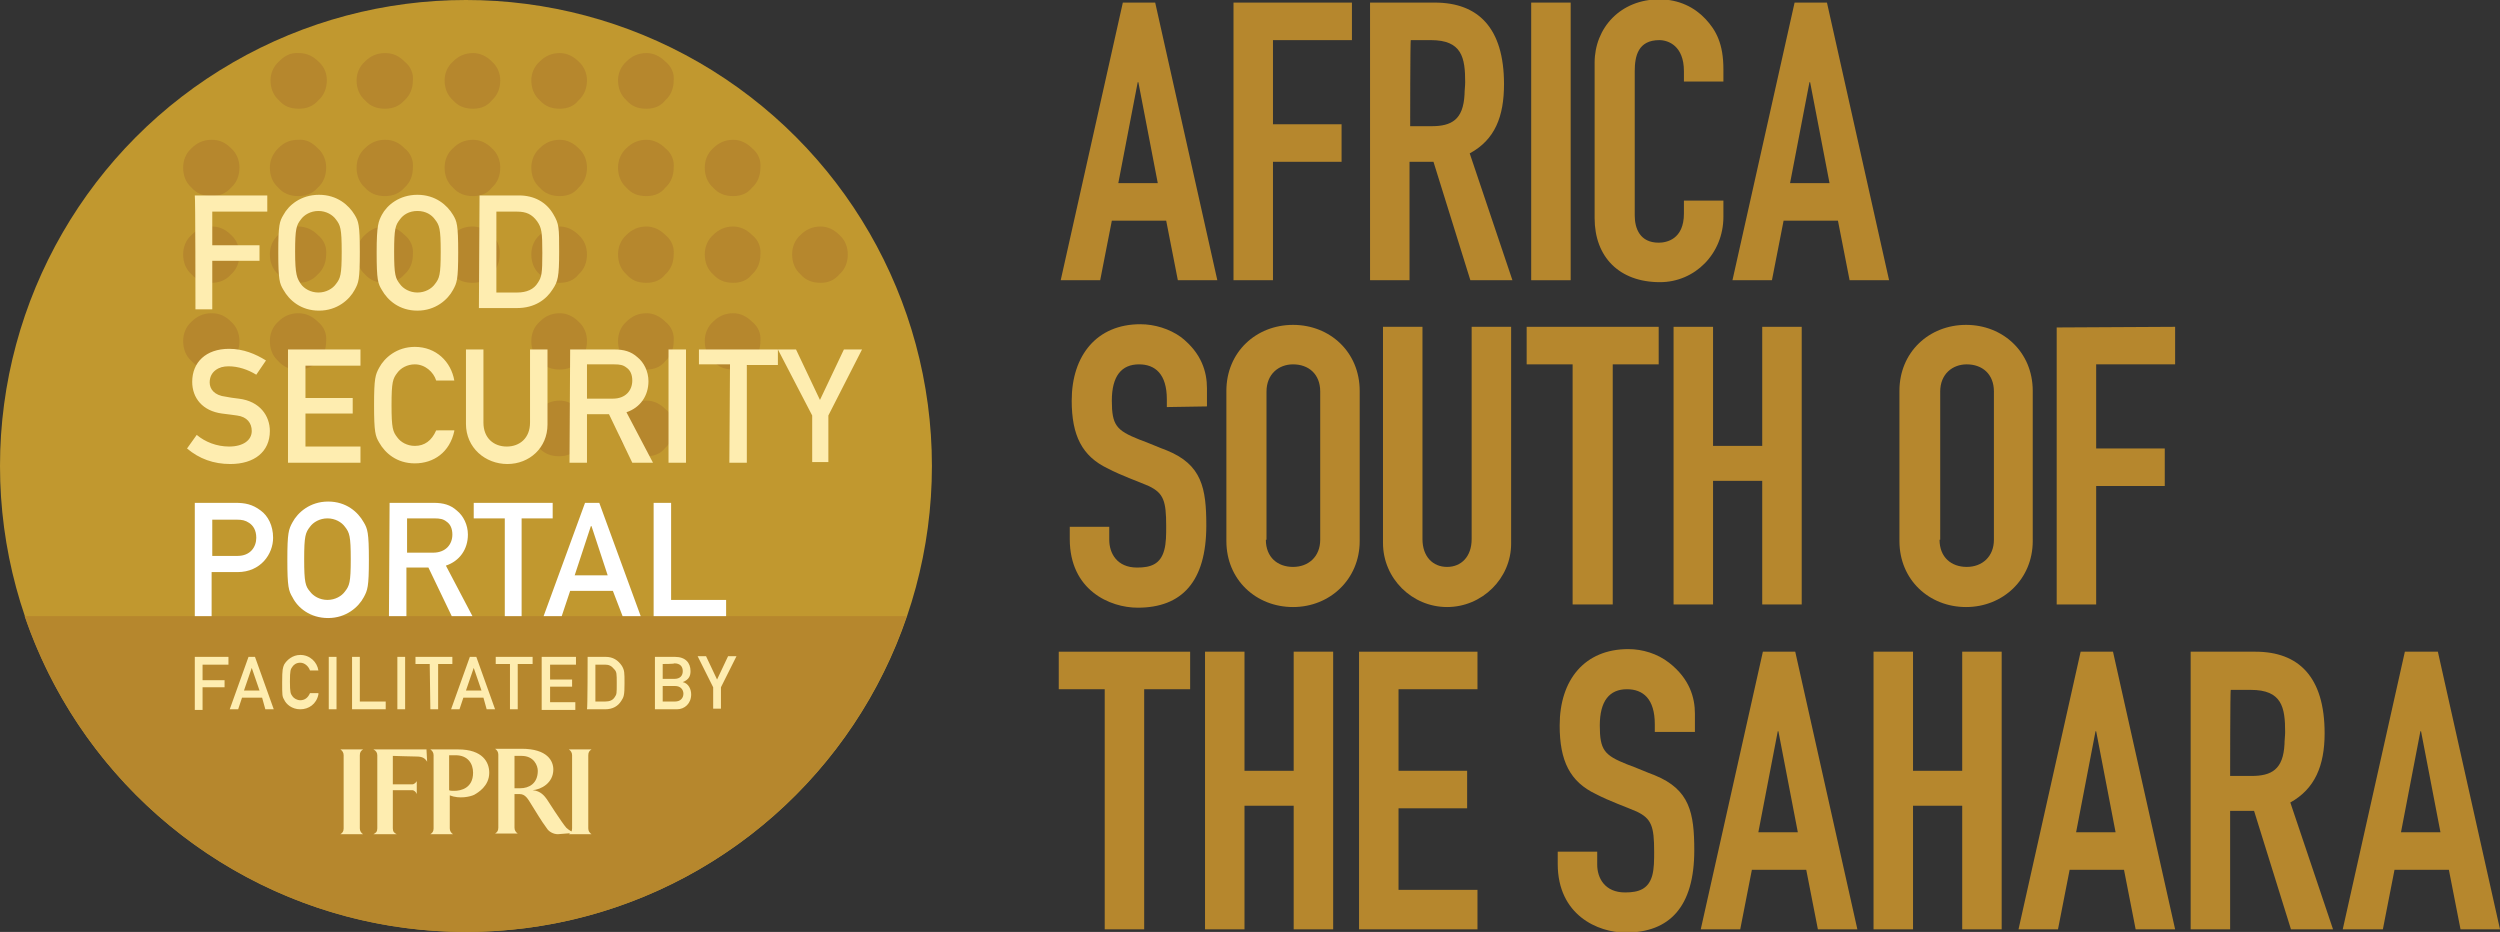
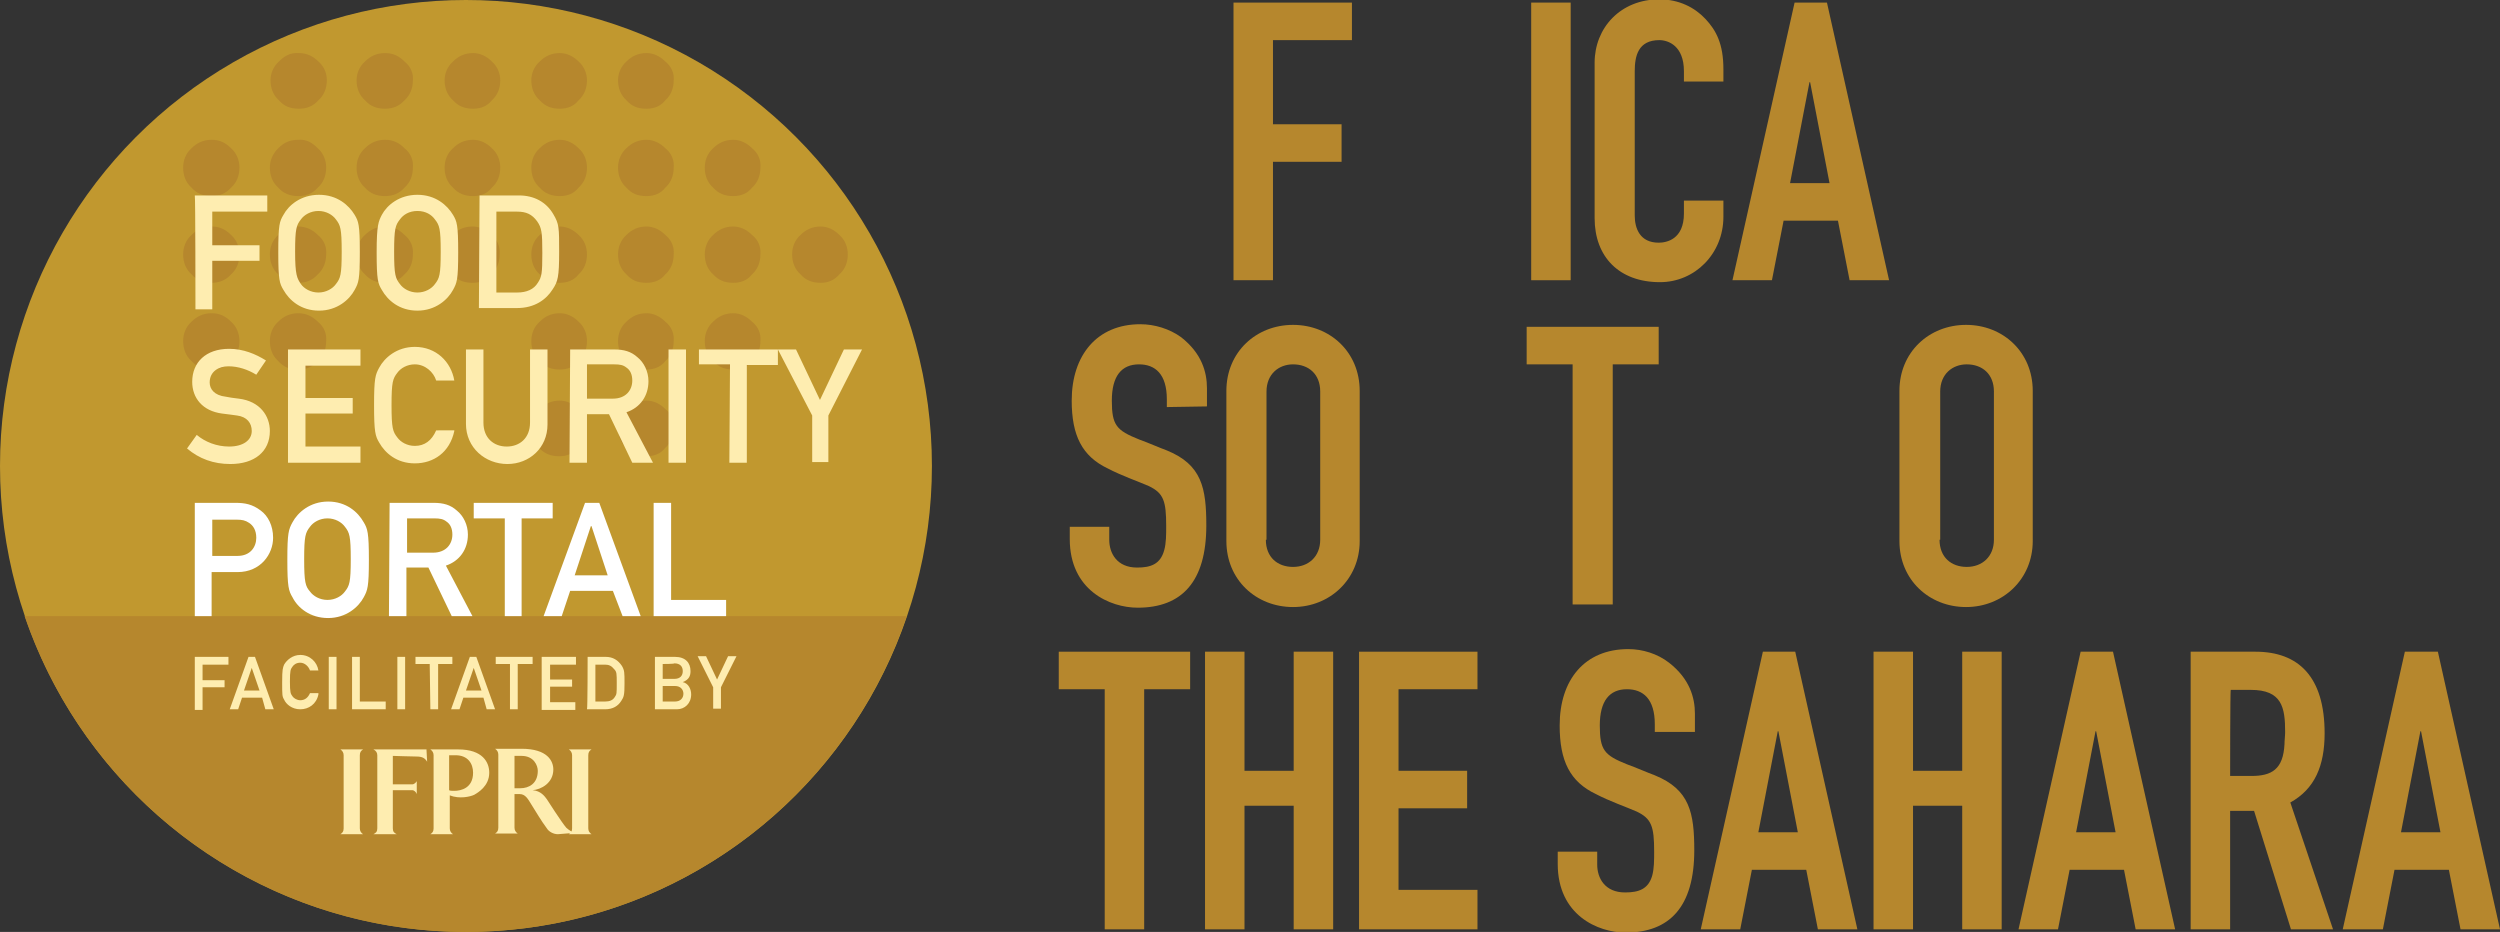
<svg xmlns="http://www.w3.org/2000/svg" version="1.1" id="Layer_2_00000116224740760224138150000005079195653604242359_" x="0px" y="0px" viewBox="0 0 386.3 144" style="enable-background:new 0 0 386.3 144;" xml:space="preserve">
  <rect x="0" y="0" width="386.3" height="144" fill="#333333" stroke="none" />
  <style type="text/css">
	.st0{fill:#C1982F;}
	.st1{fill:#B6872D;}
	.st2{fill:#FEEDB0;}
	.st3{fill:#FFFFFF;}
</style>
  <g id="Layer_1-2">
    <circle class="st0" cx="72" cy="72" r="72" />
    <path class="st1" d="M3.8,95.2C13.5,123.6,40.4,144,72,144s58.5-20.4,68.1-48.8H3.8z" />
    <path class="st1" d="M49.1,22.9c0.9,0.8,1.3,1.9,1.3,3c0,1.2-0.4,2.3-1.3,3.1c-0.8,0.9-1.8,1.3-3,1.3c-1.3,0-2.3-0.4-3.1-1.3   c-0.9-0.8-1.3-1.9-1.3-3.1c0-1.1,0.4-2.1,1.3-3c0.8-0.8,1.7-1.3,3.1-1.3C47.4,21.5,48.3,22.1,49.1,22.9 M49.1,36.3   c-0.8-0.8-1.8-1.3-3-1.3c-1.3,0-2.3,0.5-3.1,1.3c-0.9,0.8-1.3,1.9-1.3,3c0,1.2,0.4,2.3,1.3,3.1c0.8,0.9,1.7,1.3,3.1,1.3   c1.2,0,2.2-0.4,3-1.3c0.9-0.8,1.3-1.9,1.3-3.1C50.5,38.2,50.1,37.1,49.1,36.3 M62.5,9.5c-0.8-0.8-1.7-1.3-3-1.3   c-1.3,0-2.3,0.5-3.1,1.3c-0.9,0.8-1.3,1.9-1.3,2.9c0,1.2,0.4,2.3,1.3,3.1c0.8,0.9,1.8,1.3,3.1,1.3c1.2,0,2.2-0.4,3-1.3   c0.9-0.8,1.3-1.9,1.3-3.1C63.9,11.4,63.5,10.3,62.5,9.5 M62.5,22.9c-0.8-0.8-1.7-1.3-3-1.3c-1.3,0-2.3,0.5-3.1,1.3   c-0.9,0.8-1.3,1.9-1.3,3c0,1.2,0.4,2.3,1.3,3.1c0.8,0.9,1.8,1.3,3.1,1.3c1.2,0,2.2-0.4,3-1.3c0.9-0.8,1.3-1.9,1.3-3.1   C63.9,24.8,63.5,23.7,62.5,22.9 M76,9.5c-0.8-0.8-1.8-1.3-2.9-1.3c-1.3,0-2.3,0.5-3.1,1.3c-0.9,0.8-1.3,1.9-1.3,2.9   c0,1.2,0.4,2.3,1.3,3.1c0.8,0.9,1.8,1.3,3.1,1.3c1.2,0,2.2-0.4,2.9-1.3c0.9-0.8,1.3-1.9,1.3-3.1C77.3,11.4,76.9,10.3,76,9.5    M76,22.9c-0.8-0.8-1.8-1.3-2.9-1.3c-1.3,0-2.3,0.5-3.1,1.3c-0.9,0.8-1.3,1.9-1.3,3c0,1.2,0.4,2.3,1.3,3.1c0.8,0.9,1.8,1.3,3.1,1.3   c1.2,0,2.2-0.4,2.9-1.3c0.9-0.8,1.3-1.9,1.3-3.1C77.3,24.8,76.9,23.7,76,22.9 M76,36.3C75.2,35.5,74.2,35,73,35   c-1.3,0-2.3,0.5-3.1,1.3c-0.9,0.8-1.3,1.9-1.3,3c0,1.2,0.4,2.3,1.3,3.1c0.8,0.9,1.8,1.3,3.1,1.3c1.2,0,2.2-0.4,2.9-1.3   c0.9-0.8,1.3-1.9,1.3-3.1C77.3,38.2,76.9,37.1,76,36.3 M102.8,22.9c-0.8-0.8-1.8-1.3-2.9-1.3c-1.3,0-2.3,0.5-3.1,1.3   c-0.9,0.8-1.3,1.9-1.3,3c0,1.2,0.4,2.3,1.3,3.1c0.8,0.9,1.7,1.3,3.1,1.3c1.2,0,2.2-0.4,2.9-1.3c0.9-0.8,1.3-1.9,1.3-3.1   C104.2,24.8,103.8,23.7,102.8,22.9 M102.8,36.3c-0.8-0.8-1.8-1.3-2.9-1.3c-1.3,0-2.3,0.5-3.1,1.3c-0.9,0.8-1.3,1.9-1.3,3   c0,1.2,0.4,2.3,1.3,3.1c0.8,0.9,1.7,1.3,3.1,1.3c1.2,0,2.2-0.4,2.9-1.3c0.9-0.8,1.3-1.9,1.3-3.1C104.2,38.2,103.8,37.1,102.8,36.3    M102.8,49.7c-0.8-0.8-1.8-1.3-2.9-1.3c-1.3,0-2.3,0.5-3.1,1.3c-0.9,0.8-1.3,1.9-1.3,3c0,1.2,0.4,2.3,1.3,3.1   c0.8,0.9,1.7,1.3,3.1,1.3c1.2,0,2.2-0.4,2.9-1.3c0.9-0.8,1.3-1.9,1.3-3.1C104.2,51.6,103.8,50.5,102.8,49.7 M116.2,36.3   c-0.8-0.8-1.8-1.3-2.9-1.3c-1.3,0-2.3,0.5-3.1,1.3c-0.9,0.8-1.3,1.9-1.3,3c0,1.2,0.4,2.3,1.3,3.1c0.8,0.9,1.8,1.3,3.1,1.3   c1.2,0,2.2-0.4,2.9-1.3c0.9-0.8,1.3-1.9,1.3-3.1C117.6,38.2,117.2,37.1,116.2,36.3 M43.1,9.5c-0.9,0.8-1.3,1.9-1.3,2.9   c0,1.2,0.4,2.3,1.3,3.1c0.8,0.9,1.7,1.3,3.1,1.3c1.2,0,2.2-0.4,3-1.3c0.9-0.8,1.3-1.9,1.3-3.1c0-1.1-0.4-2.1-1.3-2.9   c-0.8-0.8-1.8-1.3-3-1.3C44.8,8.1,43.9,8.7,43.1,9.5 M35.7,36.3c-0.8-0.8-1.7-1.3-3-1.3c-1.3,0-2.3,0.5-3.1,1.3   c-0.9,0.8-1.3,1.9-1.3,3c0,1.2,0.4,2.3,1.3,3.1c0.8,0.9,1.8,1.3,3.1,1.3c1.2,0,2.2-0.4,3-1.3c0.9-0.8,1.3-1.9,1.3-3.1   C37,38.2,36.6,37.1,35.7,36.3 M62.5,36.3c-0.8-0.8-1.7-1.3-3-1.3c-1.3,0-2.3,0.5-3.1,1.3c-0.9,0.8-1.3,1.9-1.3,3   c0,1.2,0.4,2.3,1.3,3.1c0.8,0.9,1.8,1.3,3.1,1.3c1.2,0,2.2-0.4,3-1.3c0.9-0.8,1.3-1.9,1.3-3.1C63.9,38.2,63.5,37.1,62.5,36.3    M116.2,49.7c-0.8-0.8-1.8-1.3-2.9-1.3c-1.3,0-2.3,0.5-3.1,1.3c-0.9,0.8-1.3,1.9-1.3,3c0,1.2,0.4,2.3,1.3,3.1   c0.8,0.9,1.8,1.3,3.1,1.3c1.2,0,2.2-0.4,2.9-1.3c0.9-0.8,1.3-1.9,1.3-3.1C117.6,51.6,117.2,50.5,116.2,49.7 M102.8,63.2   c-0.8-0.8-1.8-1.3-2.9-1.3c-1.3,0-2.3,0.5-3.1,1.3c-0.9,0.8-1.3,1.9-1.3,2.9c0,1.2,0.4,2.3,1.3,3.1c0.8,0.9,1.7,1.3,3.1,1.3   c1.2,0,2.2-0.4,2.9-1.3c0.9-0.8,1.3-1.9,1.3-3.1C104.2,65,103.8,64,102.8,63.2 M129.7,36.3c-0.8-0.8-1.8-1.3-2.9-1.3   c-1.3,0-2.3,0.5-3.1,1.3c-0.9,0.8-1.3,1.9-1.3,3c0,1.2,0.4,2.3,1.3,3.1c0.8,0.9,1.8,1.3,3.1,1.3c1.2,0,2.1-0.4,2.9-1.3   c0.9-0.8,1.3-1.9,1.3-3.1C131,38.2,130.6,37.1,129.7,36.3 M35.7,22.9c-0.8-0.8-1.7-1.3-3-1.3c-1.3,0-2.3,0.5-3.1,1.3   c-0.9,0.8-1.3,1.9-1.3,3c0,1.2,0.4,2.3,1.3,3.1c0.8,0.9,1.8,1.3,3.1,1.3c1.2,0,2.2-0.4,3-1.3c0.9-0.8,1.3-1.9,1.3-3.1   C37,24.8,36.6,23.7,35.7,22.9 M89.4,22.9c-0.8-0.8-1.8-1.3-2.9-1.3c-1.3,0-2.3,0.5-3.1,1.3c-0.9,0.8-1.3,1.9-1.3,3   c0,1.2,0.4,2.3,1.3,3.1c0.8,0.9,1.8,1.3,3.1,1.3c1.2,0,2.2-0.4,2.9-1.3c0.9-0.8,1.3-1.9,1.3-3.1C90.7,24.8,90.3,23.7,89.4,22.9    M89.4,36.3c-0.8-0.8-1.8-1.3-2.9-1.3c-1.3,0-2.3,0.5-3.1,1.3c-0.9,0.8-1.3,1.9-1.3,3c0,1.2,0.4,2.3,1.3,3.1   c0.8,0.9,1.8,1.3,3.1,1.3c1.2,0,2.2-0.4,2.9-1.3c0.9-0.8,1.3-1.9,1.3-3.1C90.7,38.2,90.3,37.1,89.4,36.3 M116.2,22.9   c-0.8-0.8-1.8-1.3-2.9-1.3c-1.3,0-2.3,0.5-3.1,1.3c-0.9,0.8-1.3,1.9-1.3,3c0,1.2,0.4,2.3,1.3,3.1c0.8,0.9,1.8,1.3,3.1,1.3   c1.2,0,2.2-0.4,2.9-1.3c0.9-0.8,1.3-1.9,1.3-3.1C117.6,24.8,117.2,23.7,116.2,22.9 M49.1,49.7c-0.8-0.8-1.8-1.3-3-1.3   c-1.3,0-2.3,0.5-3.1,1.3c-0.9,0.8-1.3,1.9-1.3,3c0,1.2,0.4,2.3,1.3,3.1c0.8,0.9,1.7,1.3,3.1,1.3c1.2,0,2.2-0.4,3-1.3   c0.9-0.8,1.3-1.9,1.3-3.1C50.5,51.6,50.1,50.5,49.1,49.7 M35.7,49.7c-0.8-0.8-1.7-1.3-3-1.3c-1.3,0-2.3,0.5-3.1,1.3   c-0.9,0.8-1.3,1.9-1.3,3c0,1.2,0.4,2.3,1.3,3.1c0.8,0.9,1.8,1.3,3.1,1.3c1.2,0,2.2-0.4,3-1.3c0.9-0.8,1.3-1.9,1.3-3.1   C37,51.6,36.6,50.5,35.7,49.7 M89.4,49.7c-0.8-0.8-1.8-1.3-2.9-1.3c-1.3,0-2.3,0.5-3.1,1.3c-0.9,0.8-1.3,1.9-1.3,3   c0,1.2,0.4,2.3,1.3,3.1c0.8,0.9,1.8,1.3,3.1,1.3c1.2,0,2.2-0.4,2.9-1.3c0.9-0.8,1.3-1.9,1.3-3.1C90.7,51.6,90.3,50.5,89.4,49.7    M89.4,63.2c-0.8-0.8-1.8-1.3-2.9-1.3c-1.3,0-2.3,0.5-3.1,1.3C82.4,64,82,65,82,66.1c0,1.2,0.4,2.3,1.3,3.1   c0.8,0.9,1.8,1.3,3.1,1.3c1.2,0,2.2-0.4,2.9-1.3c0.9-0.8,1.3-1.9,1.3-3.1C90.7,65,90.3,64,89.4,63.2 M89.4,9.5   c-0.8-0.8-1.8-1.3-2.9-1.3c-1.3,0-2.3,0.5-3.1,1.3c-0.9,0.8-1.3,1.9-1.3,2.9c0,1.2,0.4,2.3,1.3,3.1c0.8,0.9,1.8,1.3,3.1,1.3   c1.2,0,2.2-0.4,2.9-1.3c0.9-0.8,1.3-1.9,1.3-3.1C90.7,11.4,90.3,10.3,89.4,9.5 M102.8,9.5c-0.8-0.8-1.8-1.3-2.9-1.3   c-1.3,0-2.3,0.5-3.1,1.3c-0.9,0.8-1.3,1.9-1.3,2.9c0,1.2,0.4,2.3,1.3,3.1c0.8,0.9,1.7,1.3,3.1,1.3c1.2,0,2.2-0.4,2.9-1.3   c0.9-0.8,1.3-1.9,1.3-3.1C104.2,11.4,103.8,10.3,102.8,9.5" />
    <path class="st2" d="M30.1,30.2h11.2v2.5h-8.5v5.2h7.3v2.4h-7.3v7.5h-2.6C30.2,47.7,30.2,30.2,30.1,30.2z M43.8,33.2   c0.8-1.5,2.7-3.1,5.5-3.1s4.6,1.6,5.5,3.1c0.6,1,0.8,1.5,0.8,5.8s-0.2,4.7-0.8,5.8c-0.8,1.5-2.7,3.2-5.5,3.2s-4.6-1.6-5.5-3.2   c-0.6-1-0.8-1.5-0.8-5.8S43.2,34.2,43.8,33.2z M46.5,43.9c0.5,0.7,1.5,1.3,2.7,1.3s2.2-0.6,2.7-1.3c0.7-0.9,0.9-1.4,0.9-5   s-0.2-4.1-0.9-5c-0.5-0.7-1.5-1.3-2.7-1.3s-2.2,0.6-2.7,1.3c-0.7,0.9-0.9,1.4-0.9,5S45.9,43,46.5,43.9z M59,33.2   c0.8-1.5,2.7-3.1,5.5-3.1s4.6,1.6,5.5,3.1c0.6,1,0.8,1.5,0.8,5.8s-0.2,4.7-0.8,5.8c-0.8,1.5-2.7,3.2-5.5,3.2s-4.6-1.6-5.5-3.2   c-0.6-1-0.8-1.5-0.8-5.8S58.5,34.2,59,33.2z M61.8,43.9c0.5,0.7,1.5,1.3,2.7,1.3c1.2,0,2.2-0.6,2.7-1.3c0.7-0.9,0.9-1.4,0.9-5   s-0.2-4.1-0.9-5c-0.5-0.7-1.4-1.3-2.7-1.3s-2.2,0.6-2.7,1.3c-0.7,0.9-0.9,1.4-0.9,5S61.1,43,61.8,43.9z M74.1,30.2h6.1   c2.3,0,4.2,1,5.3,2.9c0.9,1.5,0.9,2.1,0.9,5.8c0,3.9-0.2,4.6-1,5.8c-1,1.6-2.8,2.9-5.5,2.9h-5.9L74.1,30.2L74.1,30.2z M76.7,45.2   h3.2c1.5,0,2.6-0.5,3.2-1.5c0.6-0.9,0.7-1.4,0.7-4.6s-0.1-3.9-0.8-4.9c-0.8-1.1-1.7-1.5-3.1-1.5h-3.2L76.7,45.2L76.7,45.2z" />
    <path class="st2" d="M30.4,67.2c1.3,1.1,3.1,1.8,5,1.8c2.2,0,3.5-1,3.5-2.4c0-1.2-0.7-2.2-2.3-2.4c-0.8-0.1-1.4-0.2-2.3-0.3   c-3-0.4-4.6-2.4-4.6-4.9c0-3,2.1-5.1,5.7-5.1c2.2,0,4.1,0.8,5.7,1.8l-1.5,2.2c-1.3-0.8-2.8-1.3-4.3-1.3s-2.9,0.8-2.9,2.5   c0,1,0.7,2,2.5,2.2c0.5,0.1,1.1,0.2,2,0.3c3.3,0.4,4.8,2.7,4.8,5c0,3.2-2.4,5.1-6.1,5.1c-2.6,0-4.8-0.8-6.7-2.4L30.4,67.2   L30.4,67.2z M44.5,54h11.2v2.5h-8.5v5h7.3v2.4h-7.3v5.1h8.5v2.5H44.5V54L44.5,54z M70.2,66.6c-0.7,3.3-3.2,5-6.1,5   c-2.8,0-4.6-1.6-5.5-3.2c-0.6-1-0.8-1.6-0.8-5.8s0.2-4.7,0.8-5.8c0.8-1.5,2.7-3.2,5.5-3.2c3.3,0,5.6,2.3,6.1,5.2h-2.8   c-0.4-1.3-1.7-2.5-3.3-2.5c-1.2,0-2.2,0.6-2.7,1.3c-0.7,0.9-0.9,1.4-0.9,5s0.2,4.1,0.9,5c0.5,0.7,1.5,1.3,2.7,1.3   c1.5,0,2.6-0.8,3.3-2.4H70.2z M72,54h2.7v11.3c0,2.4,1.6,3.7,3.6,3.7s3.6-1.3,3.6-3.7V54h2.7v11.6c0,3.6-2.8,6.1-6.2,6.1   S72,69.2,72,65.5L72,54L72,54z M88.1,54h6.8c1.5,0,2.6,0.3,3.6,1.2c1,0.8,1.7,2.2,1.7,3.7c0,2.3-1.3,4.1-3.4,4.8l4.1,7.8h-3.2   L94.1,64h-3.4v7.5H88L88.1,54L88.1,54z M90.7,61.6h4c2,0,3-1.3,3-2.8c0-0.9-0.3-1.6-0.9-2c-0.5-0.4-1-0.5-1.9-0.5h-4.2L90.7,61.6   L90.7,61.6z M103.3,54h2.7v17.5h-2.7C103.3,71.4,103.3,53.9,103.3,54z M112.8,56.3h-4.8V54h12.2v2.4h-4.8v15.1h-2.7L112.8,56.3   L112.8,56.3z M125.5,64.2L120.2,54h2.8l3.7,7.8l3.7-7.8h2.8L128,64.2v7.2h-2.5L125.5,64.2L125.5,64.2z" />
    <path class="st3" d="M30.1,77.7h6.3c1.4,0,2.6,0.2,3.9,1.2c1.1,0.8,1.9,2.3,1.9,4.2c0,2.5-1.9,5.3-5.5,5.3h-4v6.8h-2.6   C30.1,95.2,30.1,77.7,30.1,77.7z M32.8,85.9h3.9c2,0,2.9-1.4,2.9-2.8c0-1.2-0.5-1.9-1.1-2.3c-0.6-0.4-1.1-0.5-1.9-0.5h-3.8   C32.8,80.2,32.8,85.9,32.8,85.9z M45.2,80.7c0.8-1.5,2.7-3.2,5.5-3.2s4.6,1.6,5.5,3.2c0.6,1,0.8,1.6,0.8,5.8s-0.2,4.7-0.8,5.8   c-0.8,1.5-2.7,3.2-5.5,3.2s-4.7-1.6-5.5-3.2c-0.6-1-0.8-1.6-0.8-5.8S44.6,81.8,45.2,80.7z M47.9,91.4c0.5,0.7,1.5,1.3,2.7,1.3   s2.2-0.6,2.7-1.3c0.7-0.9,0.9-1.4,0.9-5s-0.2-4.1-0.9-5c-0.5-0.7-1.5-1.3-2.7-1.3s-2.2,0.6-2.7,1.3c-0.7,0.9-0.9,1.4-0.9,5   S47.2,90.6,47.9,91.4z M60.2,77.7H67c1.5,0,2.6,0.3,3.6,1.2c1,0.8,1.7,2.2,1.7,3.7c0,2.3-1.3,4.1-3.4,4.8l4.1,7.8h-3.2l-3.6-7.5   h-3.4v7.5h-2.7L60.2,77.7L60.2,77.7z M62.9,85.4h4c2,0,3-1.3,3-2.8c0-0.9-0.3-1.6-0.9-2c-0.5-0.4-1-0.5-1.9-0.5h-4.2   C62.9,80.1,62.9,85.4,62.9,85.4z M78,80.1h-4.8v-2.4h12.2v2.4h-4.8v15.1H78L78,80.1L78,80.1z M94.7,91.3h-6.6l-1.3,3.9h-2.8   l6.4-17.5h2.2l6.4,17.5h-2.8L94.7,91.3L94.7,91.3z M93.9,88.9l-2.5-7.6h-0.1l-2.5,7.6H93.9z M101,77.7h2.7v15h8.5v2.5H101V77.7z" />
    <path class="st2" d="M30.1,101.5h5.2v1.2h-4v2.4h3.4v1.1h-3.4v3.5h-1.2L30.1,101.5L30.1,101.5z M40.5,107.8h-3.1l-0.6,1.8h-1.3   l2.9-8.1h1l2.9,8.1h-1.3L40.5,107.8L40.5,107.8z M40.1,106.7l-1.2-3.5h0l-1.2,3.5C37.8,106.7,40.1,106.7,40.1,106.7z M49.2,107.3   c-0.3,1.5-1.5,2.3-2.8,2.3c-1.3,0-2.2-0.8-2.5-1.5c-0.3-0.5-0.3-0.7-0.3-2.7s0.1-2.2,0.3-2.7c0.4-0.7,1.3-1.5,2.5-1.5   c1.5,0,2.6,1.1,2.8,2.4h-1.3c-0.2-0.6-0.8-1.2-1.5-1.2c-0.6,0-1,0.3-1.2,0.6c-0.3,0.4-0.4,0.6-0.4,2.3s0.1,1.9,0.4,2.3   c0.2,0.3,0.7,0.6,1.2,0.6c0.7,0,1.2-0.4,1.5-1.1H49.2z M50.8,101.5H52v8.1h-1.2C50.8,109.6,50.8,101.5,50.8,101.5z M54.4,101.5h1.2   v6.9h4v1.2h-5.2L54.4,101.5L54.4,101.5z M61.4,101.5h1.2v8.1h-1.2C61.4,109.6,61.4,101.5,61.4,101.5z M66.4,102.6h-2.2v-1.1h5.7   v1.1h-2.2v7h-1.2L66.4,102.6L66.4,102.6z M74.7,107.8h-3.1l-0.6,1.8h-1.3l2.9-8.1h1l2.9,8.1h-1.3L74.7,107.8L74.7,107.8z    M74.4,106.7l-1.2-3.5h0l-1.2,3.5C72,106.7,74.4,106.7,74.4,106.7z M78.8,102.6h-2.2v-1.1h5.7v1.1H80v7h-1.2L78.8,102.6L78.8,102.6   z M83.8,101.5h5.2v1.2H85v2.3h3.4v1.1H85v2.4h3.9v1.2h-5.2V101.5L83.8,101.5z M90.8,101.5h2.8c1.1,0,1.9,0.5,2.5,1.4   c0.4,0.7,0.4,1,0.4,2.7c0,1.8-0.1,2.1-0.5,2.7c-0.5,0.8-1.3,1.3-2.5,1.3h-2.8C90.8,109.6,90.8,101.5,90.8,101.5z M92,108.4h1.5   c0.7,0,1.2-0.2,1.5-0.7c0.3-0.4,0.3-0.6,0.3-2.1s0-1.8-0.4-2.2c-0.4-0.5-0.8-0.7-1.4-0.7H92L92,108.4L92,108.4z M101.2,101.5h3.1   c1.6,0,2.4,0.9,2.4,2.2c0,0.7-0.2,1.3-1.2,1.7v0c0.9,0.2,1.3,1.1,1.3,1.9c0,1.4-1,2.3-2.2,2.3h-3.4L101.2,101.5L101.2,101.5z    M102.4,102.6v2.3h1.8c0.9,0,1.3-0.5,1.3-1.2s-0.4-1.2-1.3-1.2C104.2,102.6,102.4,102.6,102.4,102.6z M102.4,106v2.4h1.9   c0.9,0,1.3-0.6,1.3-1.2s-0.4-1.2-1.3-1.2L102.4,106L102.4,106z M110.2,106.2l-2.4-4.8h1.3l1.7,3.6l1.7-3.6h1.3l-2.4,4.8v3.3h-1.2   L110.2,106.2L110.2,106.2z" />
    <path class="st2" d="M52.6,128.9c0.3-0.2,0.5-0.4,0.5-0.9v-11.3c0-0.4-0.2-0.7-0.5-0.9h3.5c-0.3,0.2-0.5,0.4-0.5,0.9V128   c0,0.4,0.2,0.7,0.5,0.9H52.6z M64.4,116.9c-0.6,0-3.7-0.1-3.7-0.1v4.4h3c0.3,0,0.6-0.3,0.7-0.5v2c-0.1-0.3-0.4-0.6-0.7-0.6h-3v5.9   c0,0.5,0.2,0.7,0.6,0.9h-3.6c0.4-0.2,0.6-0.4,0.6-0.9v-11.3c0-0.4-0.2-0.7-0.6-0.9h8.2l0.1,1.9C65.7,117.2,65.3,116.9,64.4,116.9   L64.4,116.9z M73.3,122.8c-0.6,0.3-2.3,0.7-3.8,0.1v5.1c0,0.4,0.2,0.7,0.5,0.9h-3.5c0.3-0.2,0.5-0.4,0.5-0.9v-11.3   c0-0.4-0.2-0.7-0.5-0.9h4.3c3.8,0,4.8,2,4.8,3.6C75.6,121.5,73.8,122.5,73.3,122.8L73.3,122.8z M70.4,116.7c-0.6,0-1,0-1,0v5.4   c0.1,0.1,0.5,0.1,0.8,0.1c1,0,2.9-0.4,2.9-2.8C73.1,118,72.3,116.7,70.4,116.7L70.4,116.7z M86.2,128.9c-0.7,0-1.4-0.4-1.7-0.9   c-0.9-1.2-1.7-2.6-2.4-3.7c-0.5-0.8-0.9-1.6-1.8-1.6c-0.2,0-0.8,0-0.8,0v5.2c0,0.4,0.2,0.7,0.5,0.9h-3.5c0.3-0.2,0.5-0.4,0.5-0.9   v-11.3c0-0.4-0.2-0.7-0.5-0.9h4.1c4,0,4.9,1.9,4.9,3.2c0,2.1-1.9,3.1-3.2,3.2c1.3,0.1,1.9,1,2.2,1.4c0,0,2.3,3.6,3,4.4   c0.4,0.4,1.2,0.8,1.2,0.8L86.2,128.9L86.2,128.9z M80.6,116.8c-0.6,0-1.1,0-1.1,0v5c0,0,0.5,0,0.9,0c1.3,0,2.7-0.7,2.7-2.7   C83.1,118.3,82.5,116.8,80.6,116.8L80.6,116.8z M87.9,128.9c0.3-0.2,0.5-0.4,0.5-0.9v-11.3c0-0.4-0.2-0.7-0.5-0.9h3.5   c-0.3,0.2-0.5,0.4-0.5,0.9V128c0,0.4,0.2,0.7,0.5,0.9H87.9z" />
-     <path class="st1" d="M178.5,0.4l9.6,42.9h-6.1l-1.8-9.2h-8.4l-1.8,9.2h-6.1l9.6-42.9H178.5L178.5,0.4z M172.8,28.3h6.1l-3-15.6   h-0.1L172.8,28.3L172.8,28.3z" />
    <path class="st1" d="M208.9,0.4v5.8h-12.2v13h10.6V25h-10.6v18.3h-6.1V0.4H208.9L208.9,0.4z" />
-     <path class="st1" d="M221.7,0.4c6.7,0,10.7,3.9,10.7,12.6c0,5-1.4,8.6-5.3,10.7l6.6,19.6h-6.5l-5.7-18.3h-3.7v18.3h-6.1V0.4H221.7   L221.7,0.4z M217.9,19.5h3.3c3.1,0,4.9-1,5.1-4.9c0-0.6,0.1-1.3,0.1-1.9c0-3.8-0.5-6.5-5.3-6.5h-3.1   C217.9,6.1,217.9,19.5,217.9,19.5z" />
    <path class="st1" d="M242.7,0.4v42.9h-6.1V0.4H242.7z" />
    <path class="st1" d="M260.2,12.7V11c0-3.9-2.4-4.8-3.8-4.8c-3.3,0-3.8,2.5-3.8,4.8v22.3c0,2,0.8,4.2,3.7,4.2c1.2,0,3.9-0.5,3.9-4.5   V31h6.1v2.5c0,5.7-4.4,10.1-9.8,10.1c-6.3,0-10.1-3.9-10.1-9.9v-24c0-5.4,4-9.8,10-9.8c3.1,0,5.5,1.3,7.1,3   c1.7,1.8,2.8,3.9,2.8,7.8v1.9H260.2L260.2,12.7z" />
    <path class="st1" d="M282.3,0.4l9.6,42.9h-6.1l-1.8-9.2h-8.4l-1.8,9.2h-6.1l9.6-42.9H282.3L282.3,0.4z M276.6,28.3h6.1l-3-15.6   h-0.1L276.6,28.3L276.6,28.3z" />
    <path class="st1" d="M180.3,62.9v-1.2c0-3.9-1.8-5.4-4.3-5.4c-2.7,0-4.2,1.8-4.2,5.6s0.7,4.6,4.2,6c1.4,0.5,3.2,1.3,4.3,1.7   c5.4,2.2,6.1,5.8,6.1,11.6c0,8.7-3.8,12.7-10.6,12.7c-4.3,0-10.5-2.7-10.5-10.6v-1.9h6.1v2c0,2.1,1.2,4.3,4.3,4.3   c2.1,0,3.6-0.5,4.2-2.7c0.3-1.1,0.3-2.4,0.3-3.7c0-3.9-0.4-5.1-2.7-6.2c-1.6-0.7-4.2-1.6-6.3-2.7c-4-1.9-5.6-5.1-5.6-10.5   c0-7,3.9-11.8,10.6-11.8c2.2,0,4.5,0.7,6.3,2c3.2,2.5,4,5.4,4,7.9v2.8L180.3,62.9L180.3,62.9z" />
    <path class="st1" d="M210.1,83.6c0,5.9-4.6,10.2-10.3,10.2s-10.3-4.2-10.3-10.2V60.4c0-6,4.6-10.2,10.3-10.2s10.3,4.2,10.3,10.2   V83.6z M195.6,83.4c0,2.7,1.8,4.2,4.2,4.2s4.2-1.6,4.2-4.2V60.5c0-2.7-1.8-4.2-4.2-4.2c-2.2,0-4.1,1.5-4.1,4.2V83.4z" />
-     <path class="st1" d="M219.8,50.5v32.8c0,2.7,1.6,4.3,3.8,4.3s3.8-1.6,3.8-4.3V50.5h6.1V84c0,5.4-4.5,9.8-9.9,9.8s-9.9-4.4-9.9-9.9   V50.5H219.8z" />
    <path class="st1" d="M256.3,50.5v5.8h-7.1v37.1H243V56.3h-7.1v-5.8H256.3L256.3,50.5z" />
-     <path class="st1" d="M264.7,50.5v18.4h7.6V50.5h6.1v42.9h-6.1V74.3h-7.6v19.1h-6.1V50.5H264.7z" />
    <path class="st1" d="M314.1,83.6c0,5.9-4.6,10.2-10.3,10.2s-10.3-4.2-10.3-10.2V60.4c0-6,4.6-10.2,10.3-10.2s10.3,4.2,10.3,10.2   V83.6z M299.7,83.4c0,2.7,1.8,4.2,4.2,4.2s4.2-1.6,4.2-4.2V60.5c0-2.7-1.8-4.2-4.2-4.2c-2.2,0-4.1,1.5-4.1,4.2V83.4z" />
-     <path class="st1" d="M336.1,50.5v5.8h-12.2v13h10.6v5.8h-10.6v18.3h-6.1V50.6L336.1,50.5L336.1,50.5z" />
    <path class="st1" d="M183.9,100.7v5.8h-7.1v37.1h-6.1v-37.1h-7.1v-5.8H183.9L183.9,100.7z" />
    <path class="st1" d="M192.3,100.7v18.4h7.6v-18.4h6.1v42.9h-6.1v-19.1h-7.6v19.1h-6.1v-42.9C186.2,100.7,192.3,100.7,192.3,100.7z" />
    <path class="st1" d="M228.3,100.7v5.8h-12.2v12.6h10.6v5.8h-10.6v12.6h12.2v6.1H210v-42.9L228.3,100.7L228.3,100.7z" />
    <path class="st1" d="M255.7,113.1v-1.2c0-3.9-1.8-5.4-4.3-5.4c-2.7,0-4.2,1.8-4.2,5.6s0.7,4.6,4.2,6c1.4,0.5,3.2,1.3,4.3,1.7   c5.4,2.2,6.1,5.8,6.1,11.6c0,8.7-3.8,12.7-10.6,12.7c-4.3,0-10.5-2.7-10.5-10.6v-1.9h6.1v2c0,2.1,1.2,4.3,4.3,4.3   c2.1,0,3.6-0.5,4.2-2.6c0.3-1.1,0.3-2.4,0.3-3.7c0-3.9-0.4-5.1-2.7-6.2c-1.6-0.7-4.2-1.6-6.3-2.7c-4-1.9-5.6-5.1-5.6-10.6   c0-7.1,3.9-11.8,10.6-11.8c2.2,0,4.5,0.7,6.3,2.1c3.2,2.5,4,5.4,4,7.9v2.8H255.7z" />
    <path class="st1" d="M277.4,100.7l9.6,42.9h-6.1l-1.8-9.2h-8.4l-1.8,9.2h-6.1l9.6-42.9L277.4,100.7L277.4,100.7z M271.7,128.6h6.1   l-3-15.6h-0.1L271.7,128.6L271.7,128.6z" />
    <path class="st1" d="M295.6,100.7v18.4h7.6v-18.4h6.1v42.9h-6.1v-19.1h-7.6v19.1h-6.1v-42.9C289.4,100.7,295.6,100.7,295.6,100.7z" />
    <path class="st1" d="M326.5,100.7l9.6,42.9h-6.1l-1.8-9.2h-8.4l-1.8,9.2h-6.1l9.6-42.9L326.5,100.7L326.5,100.7z M320.8,128.6h6.1   l-3-15.6h-0.1L320.8,128.6L320.8,128.6z" />
    <path class="st1" d="M348.5,100.7c6.7,0,10.7,3.9,10.7,12.6c0,5-1.5,8.6-5.3,10.7l6.6,19.6H354l-5.7-18.3h-3.7v18.3h-6.1v-42.9   L348.5,100.7L348.5,100.7z M344.6,119.9h3.3c3.1,0,4.9-1,5.1-4.9c0-0.6,0.1-1.3,0.1-1.9c0-3.8-0.5-6.5-5.3-6.5h-3.1   C344.6,106.5,344.6,119.9,344.6,119.9z" />
    <path class="st1" d="M376.7,100.7l9.6,42.9h-6.1l-1.8-9.2h-8.4l-1.8,9.2H362l9.6-42.9L376.7,100.7L376.7,100.7z M371,128.6h6.1   l-3-15.6H374L371,128.6L371,128.6z" />
  </g>
</svg>